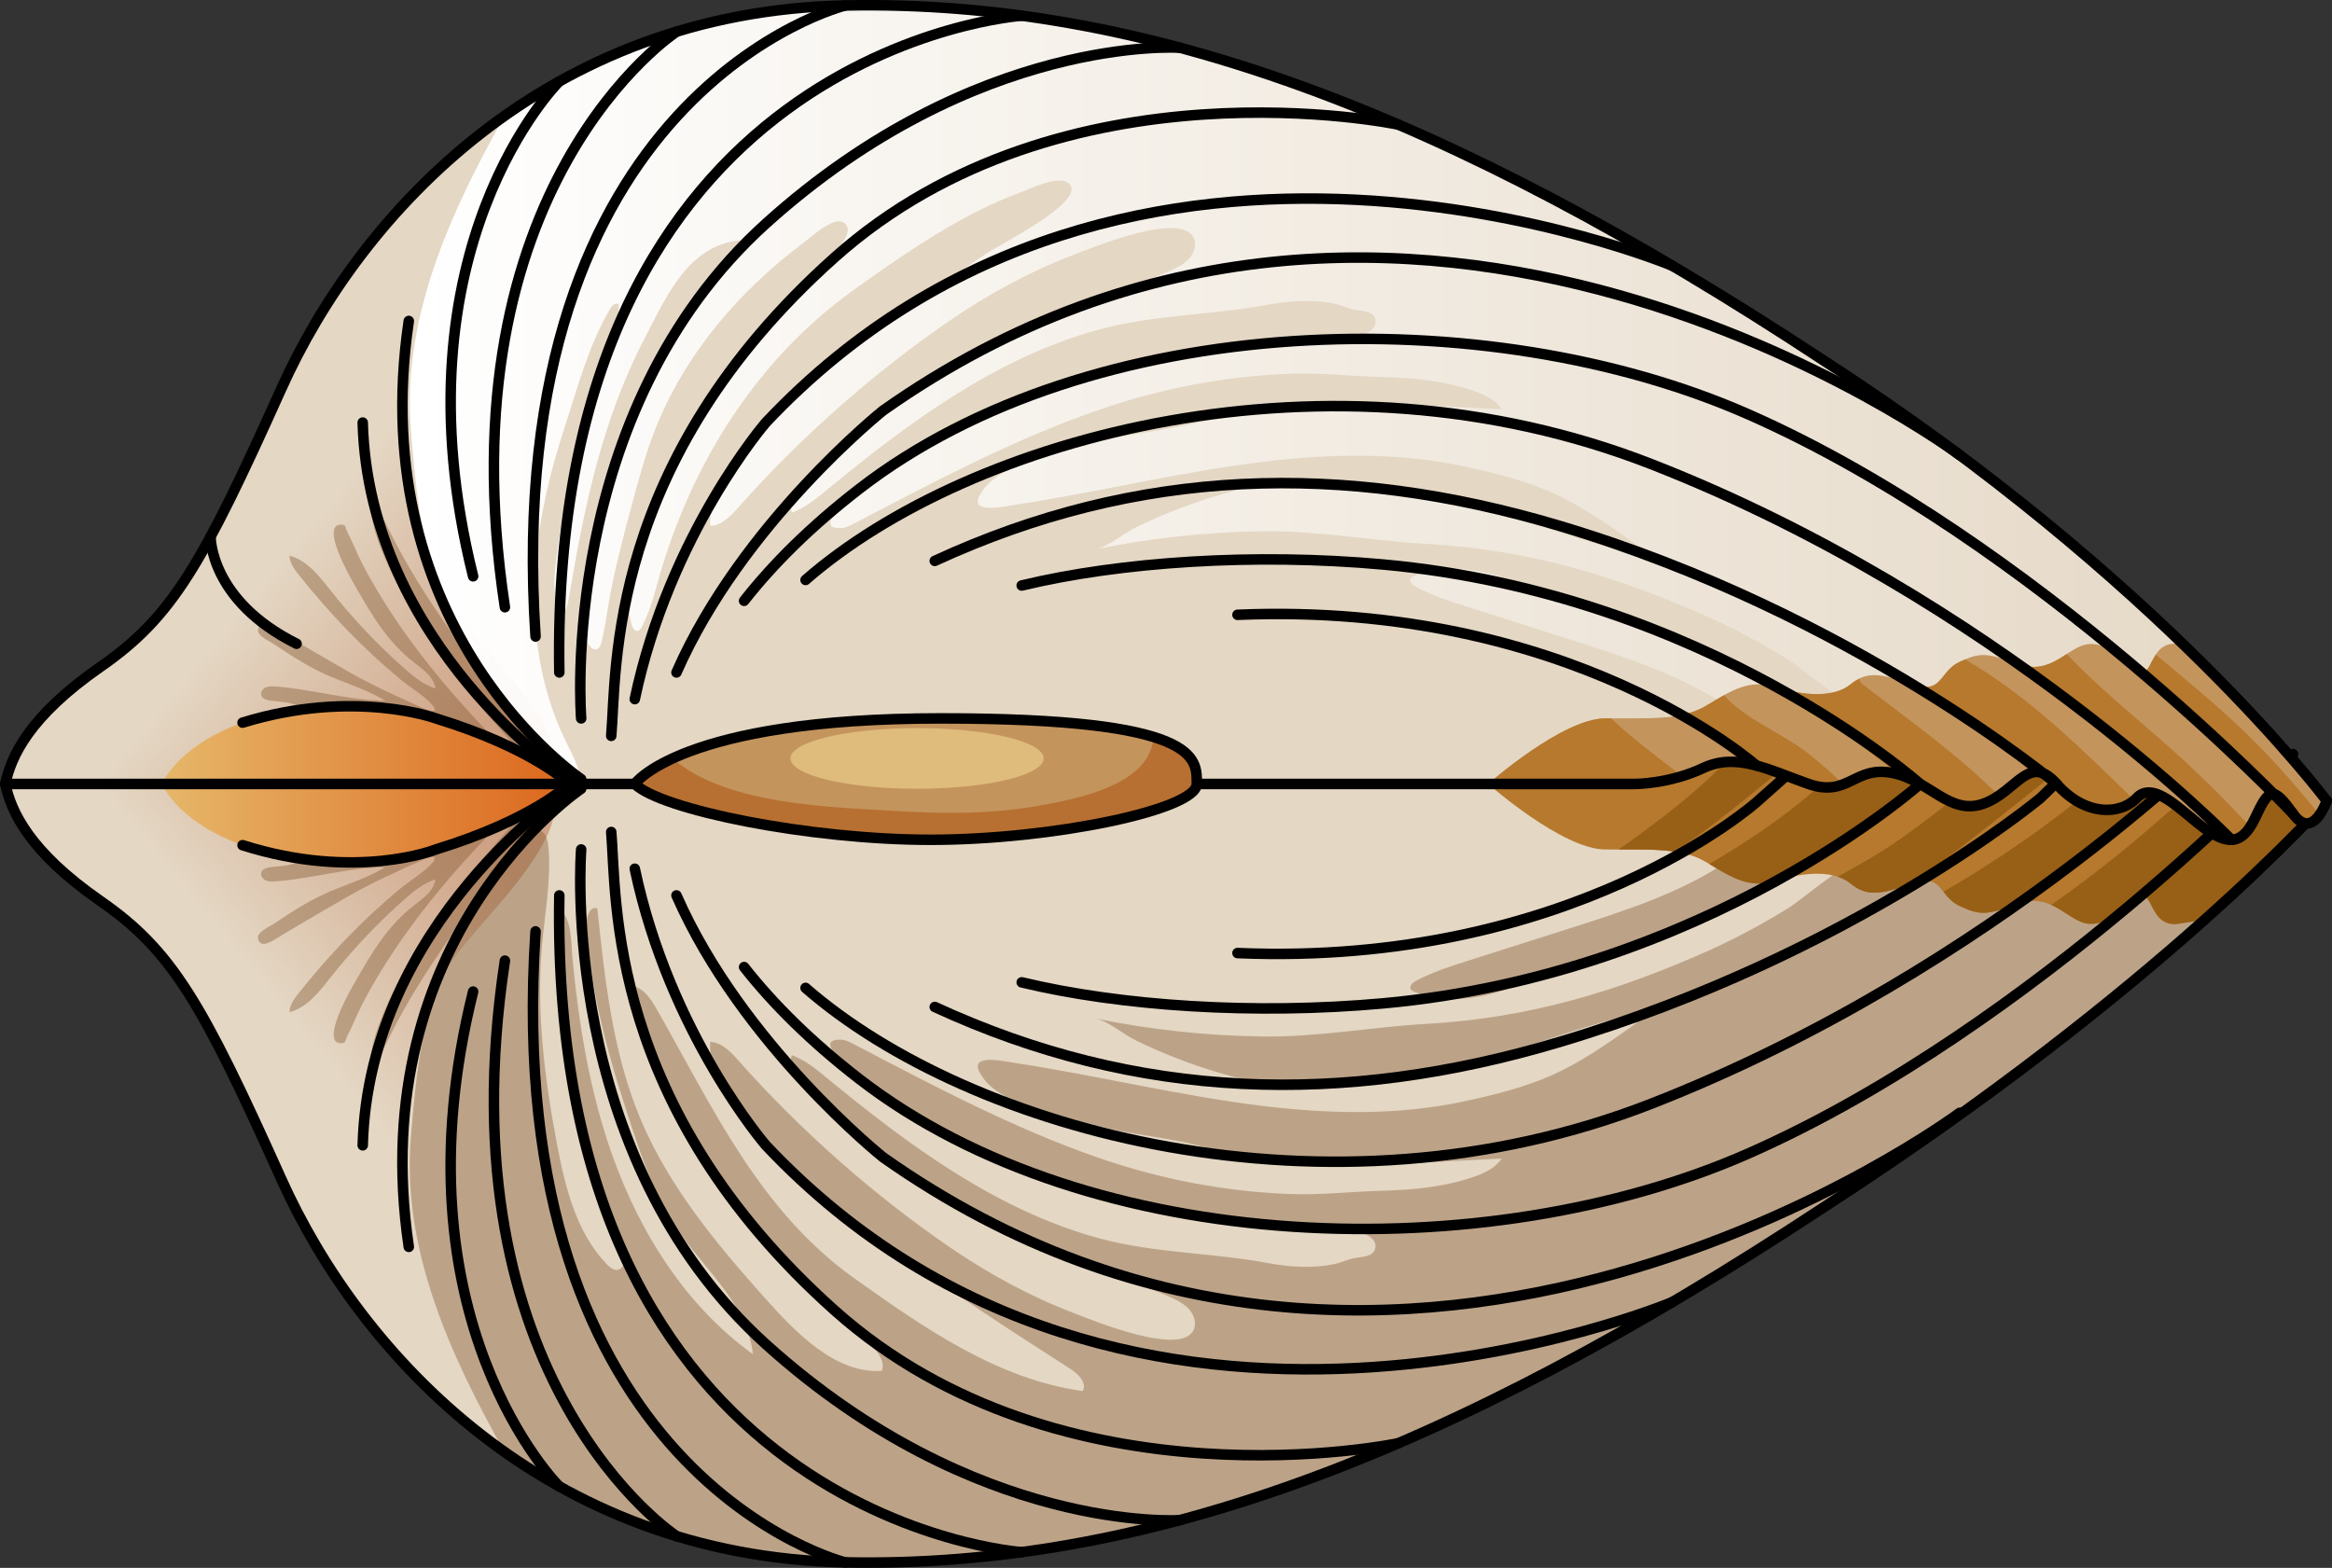
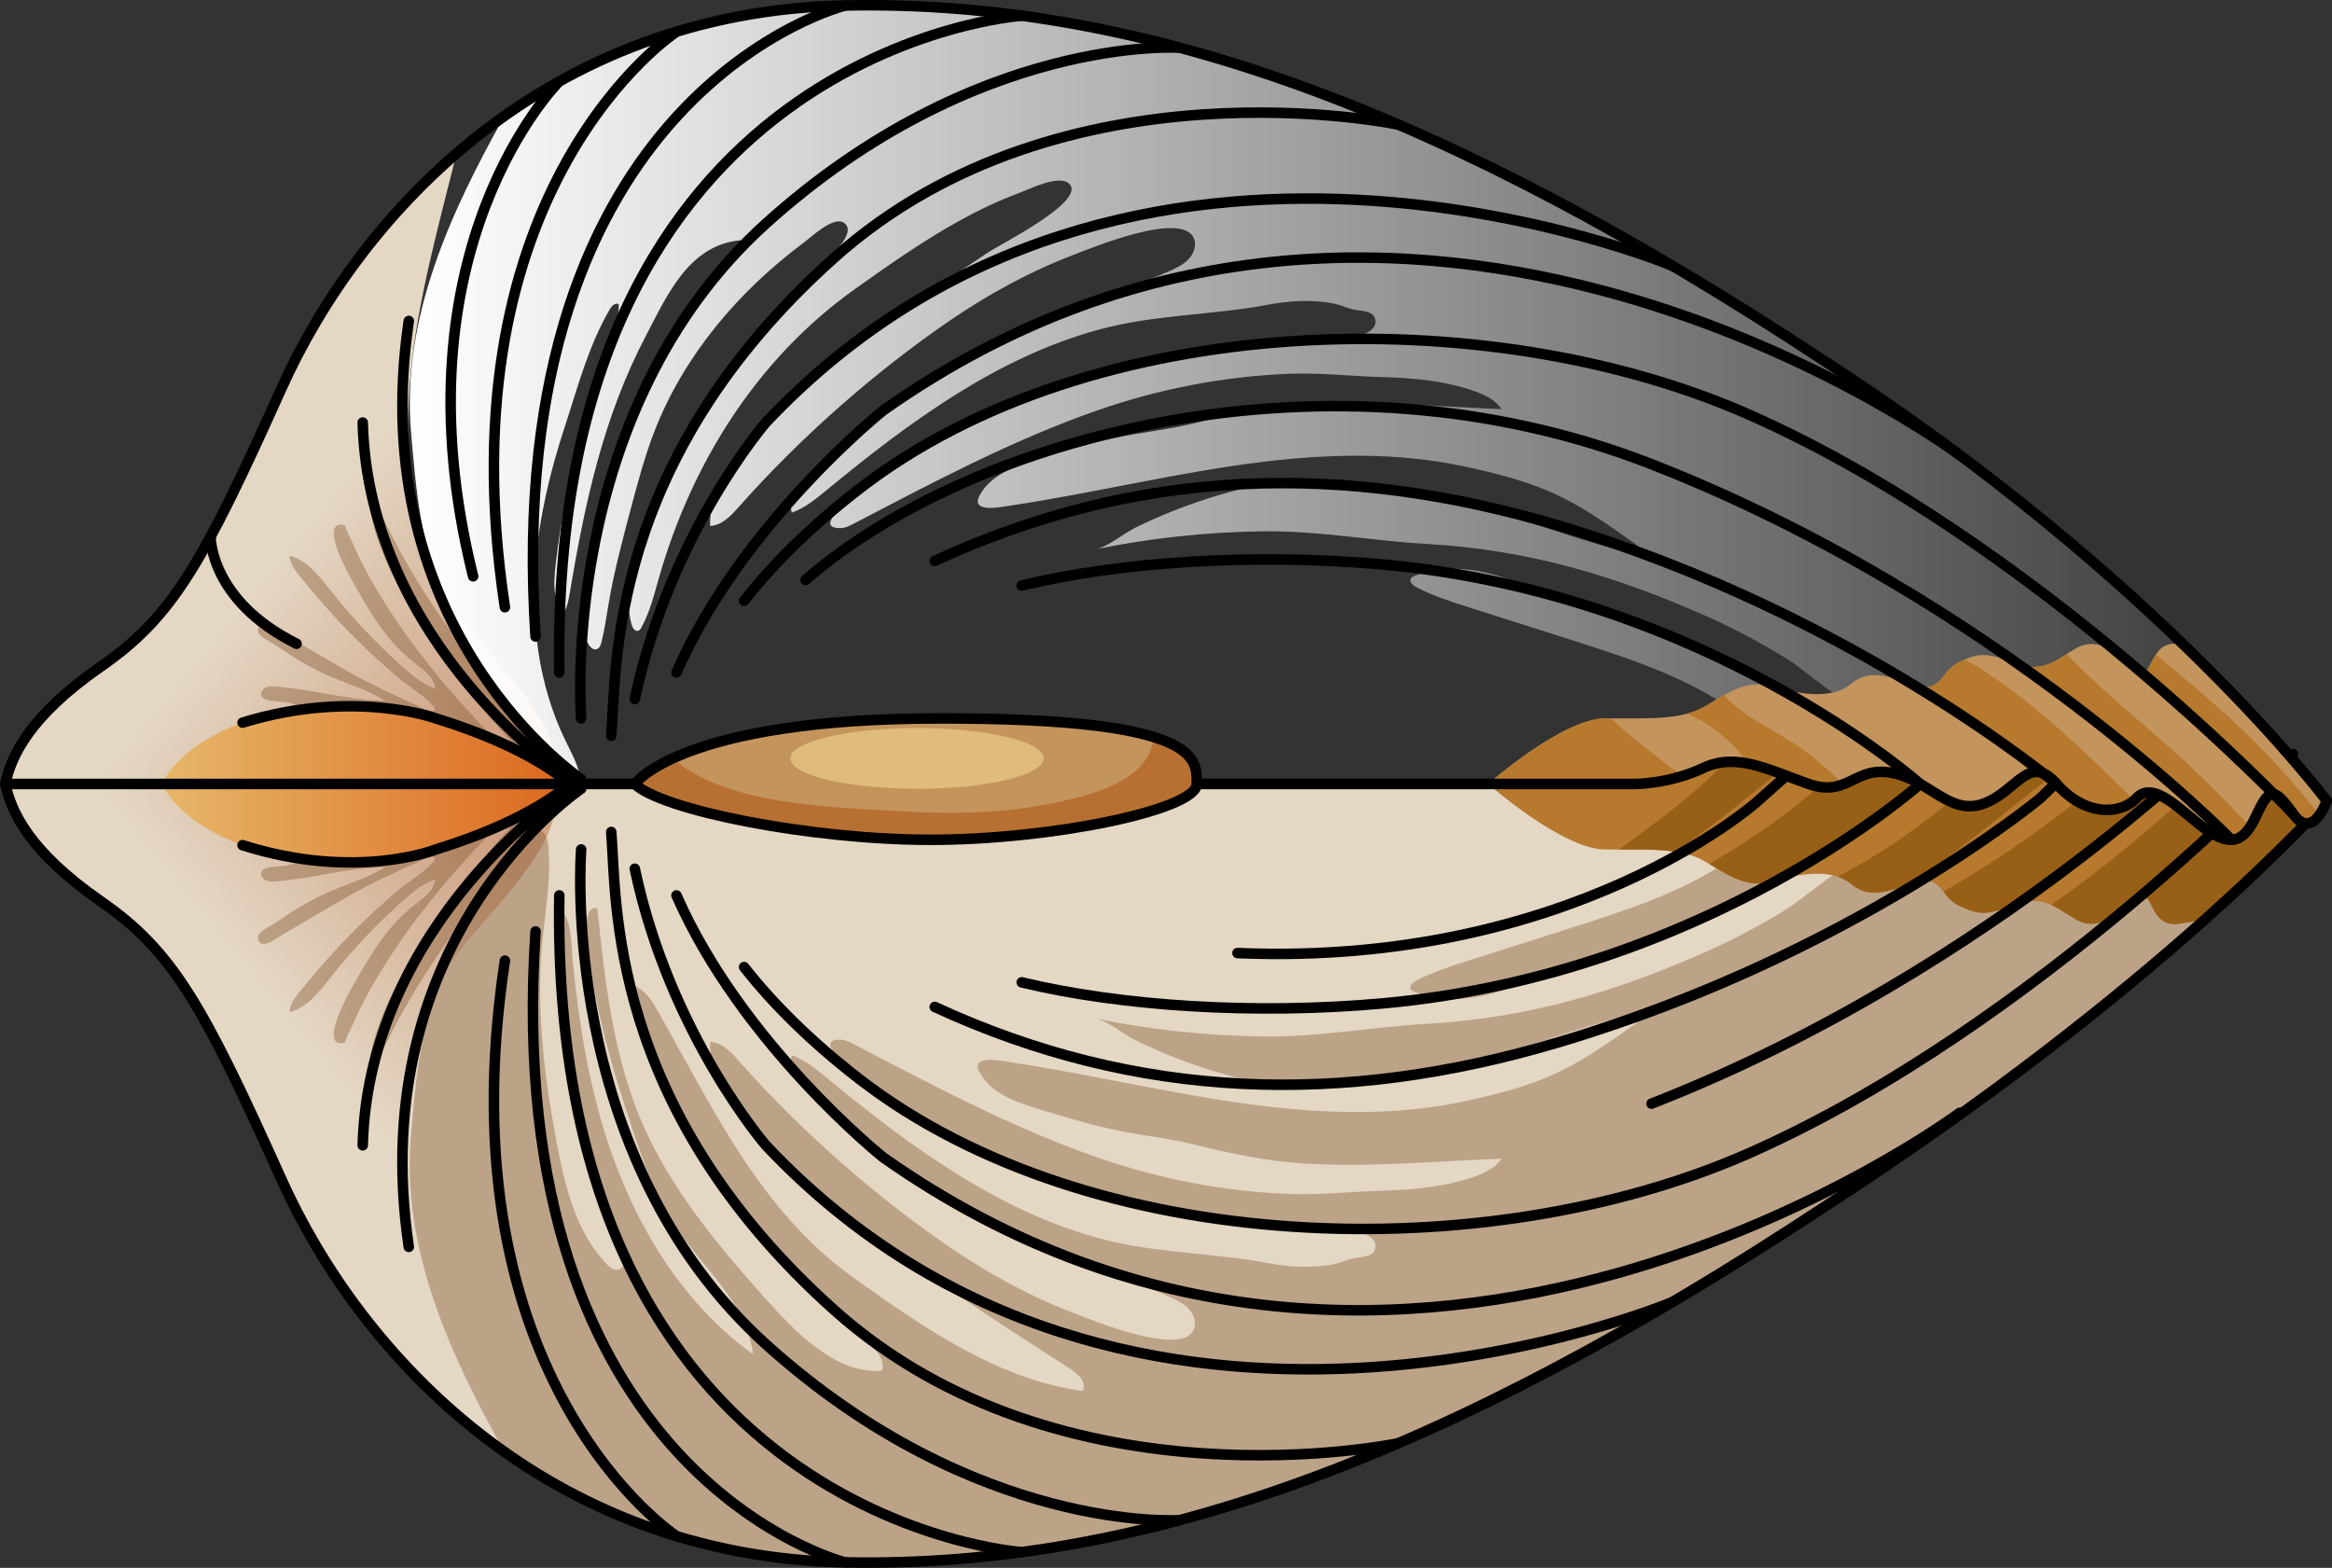
<svg xmlns="http://www.w3.org/2000/svg" version="1.1" id="Layer_1" x="0px" y="0px" width="221.695px" height="149.054px" viewBox="0 0 221.695 149.054" enable-background="new 0 0 221.695 149.054" xml:space="preserve">
  <rect x="0" y="0" width="221.695" height="149.054" fill="#333333" stroke="none" />
  <g>
    <path fill="#E4D7C4" d="M0.5,74.527h154.996c0,0,25.743-7.615,41.088-7.24c15.345,0.375,24.611,8.846,24.611,8.846   s-15.67,17.838-47.764,38.605c-36.059,23.787-64.755,34.36-93.073,33.793c-28.318-0.566-46.065-19.634-53.616-36.436   S16.358,90.385,9.562,85.666S1.066,77.17,0.5,74.527z" />
    <linearGradient id="SVGID_1_" gradientUnits="userSpaceOnUse" x1="29.061" y1="1604.845" x2="48.214" y2="1620.633" gradientTransform="matrix(1 0 0 -1 0 1703.478)">
      <stop offset="0" style="stop-color:#E4D7C4" />
      <stop offset="1" style="stop-color:#CFA285" />
    </linearGradient>
    <path fill="url(#SVGID_1_)" d="M42.499,92.128c-3.493,6.498-4.185,14.191-3.451,21.532c0.706,7.055,2.643,13.916,4.355,20.799   c-7.681-6.624-13.229-14.724-16.661-22.362C19.19,95.294,16.358,90.385,9.562,85.666S1.066,77.17,0.5,74.527h51.77   C55.161,79.621,44.633,88.158,42.499,92.128z" />
    <path opacity="0.4" fill="#80562D" d="M43.751,87.715c1.785-2.527,3.622-5.036,5.773-7.268c0.608-0.631,5.537-4.498,3.83-5.568   c-0.33-0.207-0.738-0.246-1.128-0.239c-2.127,0.039-4.024,1.247-5.913,2.224c-5.351,2.769-11.38,3.887-17.323,4.876   c-0.499,0.083-0.888,0.34-1.373,0.459c-0.603,0.148-1.275,0.157-1.891,0.244c-0.345,0.048-0.752,0.146-0.874,0.473   c-0.114,0.305,0.113,0.652,0.409,0.787c0.296,0.135,0.637,0.114,0.961,0.089c3.544-0.278,6.818-1.305,10.39-1.351   c-1.601,1-3.434,1.548-5.173,2.283c-1.952,0.824-3.676,1.932-5.424,3.112c-0.397,0.268-1.579,0.749-1.486,1.369   c0.147,0.979,1.211,0.348,1.628,0.091c0.797-0.491,1.602-0.967,2.407-1.445c1.554-0.923,3.118-1.828,4.688-2.724   c2.255-1.282,4.639-2.341,7-3.41c1.022-0.463,1.537-0.33,0.578,0.603c-0.821,0.798-1.889,1.426-2.777,2.158   c-3.563,2.939-6.801,6.347-9.648,9.924c-0.428,0.538-0.864,1.135-0.888,1.822c1.681-0.432,2.827-1.933,3.903-3.295   c2.109-2.669,4.454-5.151,7-7.407c0.887-0.786,1.83-1.563,2.96-1.92c-0.109,1.043-1.076,1.744-1.908,2.383   c-2.718,2.09-4.149,4.654-5.818,7.545c-0.351,0.609-3.207,5.597-1.263,5.651c0.559,0.015,0.413-0.293,0.607-0.657   c0.515-0.97,0.905-2.019,1.411-2.999c1.027-1.986,2.191-3.9,3.454-5.745c2.508-3.664,5.401-7.051,8.459-10.264   c0.944-0.992,2.024-2.029,3.387-2.159c-3.825,4.023-7.238,8.436-10.169,13.15c-1.348,2.168-2.6,4.411-3.483,6.807   c-0.61,1.656-1.045,3.426-0.825,5.177c1.062-2.523,2.276-4.982,3.651-7.349C40.373,92.581,42.044,90.133,43.751,87.715z" />
    <path opacity="0.4" fill="#80562D" d="M221.195,76.134c0,0-1.523-1.376-4.315-3.04c-0.019,0.015-0.034,0.029-0.054,0.044   c-1.136,0.898-1.726-0.256-2.189-1.29c-1.302-0.665-2.806-1.328-4.458-1.942c-0.223,0.14-0.451,0.295-0.688,0.467   c-2.077,1.51-4.72,4.531-6.344,2.832c-1.625-1.699-4.983-1.699-7.626,1.314c-2.643,3.014-3.776-0.748-6.985-1.881   c-2.044-0.721-3.731,0.539-5.406,1.537c-2.076,1.238-3.843,1.384-6.196,1.596c-5.191,0.466-8.523,3.341-12.695,6.119   c-4.571,3.043-9.861,4.73-15.05,6.381c-3.186,1.014-6.372,2.028-9.558,3.042c-1.711,0.545-3.432,1.094-5.02,1.933   c-0.31,0.164-0.665,0.493-0.495,0.8c0.072,0.129,0.217,0.197,0.354,0.252c2.085,0.844,4.439,0.824,6.637,0.348   c1.689-0.365,3.281-1.002,4.876-1.651c1.185-0.482,2.386-0.516,3.593-0.965c3.278-1.22,6.556-2.44,9.833-3.661   c3.331-1.24,6.679-2.488,9.753-4.272c2.41-1.399,5.083-3.193,7.743-2.363c-0.817-0.255-5.875,3.974-6.821,4.554   c-2.428,1.49-4.929,2.868-7.531,4.033c-8.889,3.98-17.27,6.469-26.949,7.018c-5.215,0.296-10.274,1.267-15.547,1.198   c-5.334-0.07-10.662-0.635-15.888-1.705c1.187,0.243,2.657,1.511,3.772,2.057c1.286,0.63,2.599,1.205,3.933,1.724   c2.662,1.035,5.407,1.832,8.197,2.436c2.666,0.578,5.914,0.121,8.65-0.055c3.051-0.196,6.1-0.572,9.068-1.321   c4.842-1.222,9.523-3.022,14.335-4.427c1.26-0.368,2.556-0.73,3.864-0.62c-0.046,0.353-0.363,0.6-0.654,0.806   c-2.453,1.738-4.933,3.491-7.682,4.735c-2.655,1.202-5.718,1.957-8.569,2.562c-6.287,1.335-12.803,1.178-19.152,0.397   c-7.952-0.978-15.756-2.917-23.679-4.111c-0.802-0.121-4.08-0.853-3.13,0.923c1.074,2.008,3.469,2.842,5.648,3.505   c2.595,0.789,5.196,1.58,7.857,2.103c2.262,0.444,4.562,0.692,6.803,1.24c3.577,0.874,6.891,1.607,10.594,1.83   c6.207,0.374,12.487-0.213,18.718-0.464c-0.554,0.867-1.547,1.341-2.516,1.687c-2.845,1.014-5.882,1.281-8.882,1.364   c-2.915,0.081-5.744,0.421-8.685,0.313c-6.228-0.229-12.408-1.421-18.293-3.467c-8.071-2.805-15.647-6.842-23.223-10.794   c-0.382-0.199-0.781-0.403-1.212-0.414c-1.999-0.052-0.519,1.492,0.339,2.258c0.171,0.153,0.317,0.274,0.406,0.346   c1.438,1.162,2.871,2.332,4.347,3.446c2.93,2.212,6.068,4.228,9.584,5.369c3.481,1.129,6.962,2.259,10.443,3.388   c2.243,0.728,4.491,1.457,6.802,1.925c2.646,0.536,5.342,0.723,8.023,0.994c2.527,0.256,5.02-0.029,7.545,0.212   c0.91,0.087,3.299,0.446,3.338,1.638c0.035,1.087-1.241,1.052-1.955,1.18c-0.658,0.118-1.237,0.42-1.889,0.564   c-2.019,0.447-4.335,0.302-6.351-0.078c-5.331-1.005-10.764-0.923-16.048-2.354c-9.754-2.642-18.12-8.838-25.921-15.262   c-1.024-0.843-2.071-1.709-3.321-2.153c-0.299,0.965,0.323,1.957,0.957,2.744c2.896,3.594,6.93,6.427,10.738,8.983   c3.349,2.248,6.918,4.168,10.638,5.726c2.427,1.017,4.93,1.704,7.405,2.569c0.889,0.31,1.537,0.912,2.368,1.327   c1.254,0.626,2.613,1.072,3.889,1.659c0.62,0.285,1.249,0.59,1.719,1.084c0.47,0.494,0.755,1.22,0.549,1.87   c-0.918,2.892-9.769-0.798-11.52-1.469c-4.15-1.589-8.078-3.738-11.742-6.247c-7.17-4.91-14.224-11.136-19.989-17.643   c-0.761-0.859-1.63-1.813-2.776-1.87c-0.125,2.554,1.37,4.884,2.92,6.917c3.874,5.081,9.017,8.712,14.137,12.532   c5.555,4.145,11.377,7.915,17.209,11.655c0.745,0.478,1.595,1.33,1.15,2.095c-8.061-1.113-15.037-5.972-21.668-10.688   c-9.045-6.435-13.46-16.201-18.79-25.554c-0.554-0.972-1.231-2.039-2.325-2.275c-0.223,2.095,0.729,4.117,1.656,6.009   c2.824,5.763,5.679,11.574,9.647,16.618c1.326,1.685,2.769,3.275,4.247,4.828c1.506,1.582,3.051,3.128,4.632,4.635   c1.064,1.014,4.143,2.784,3.51,4.507c-4.471,0.318-8.345-3.83-11.052-6.852c-4.655-5.198-9.198-10.667-11.897-17.102   c-2.641-6.298-3.383-13.203-4.096-19.995c-0.664-0.29-1.067,0.753-1.029,1.477c0.355,6.734,2.287,13.279,4.425,19.674   c1.049,3.138,2.169,6.296,4,9.052c2.662,4.007,6.895,7.381,7.393,12.166c-6.831-4.928-11.363-12.547-13.926-20.57   c-1.165-3.646-1.958-7.401-2.52-11.184c-0.289-1.946-0.516-3.9-0.705-5.858c-0.15-1.555-0.022-3.652-1.24-4.811   c-0.291,11.031,1.74,22.118,5.924,32.33c0.156,0.382,0.319,0.78,0.291,1.192c-0.028,0.412-0.312,0.838-0.723,0.88   c-0.373,0.038-0.699-0.237-0.96-0.505c-2.919-2.998-3.979-7.302-4.759-11.413c-1.187-6.259-1.994-12.652-1.426-18.997   c0.276-3.088,0.877-6.177,0.602-9.265c-0.046-0.51-0.135-1.06-0.503-1.415c-1.268-1.223-3.584,3.011-4.185,3.834   c-2.033,2.784-3.698,5.822-5.094,8.97c-2.39,5.388-2.79,10.281-3.286,16.086c-0.917,10.731,3.761,20.869,8.883,29.996   c0.002,0.002,0.005,0.003,0.007,0.005c3.13,2.211,6.554,4.167,10.269,5.779c0.13,0.056,0.257,0.115,0.388,0.171   c0.461,0.196,0.931,0.382,1.401,0.567c0.217,0.085,0.432,0.173,0.651,0.256c0.428,0.162,0.863,0.316,1.298,0.469   c0.272,0.095,0.542,0.191,0.817,0.283c0.408,0.136,0.821,0.266,1.236,0.394c0.312,0.096,0.625,0.191,0.94,0.283   c0.395,0.115,0.793,0.224,1.194,0.331c0.346,0.092,0.695,0.181,1.045,0.267c0.385,0.095,0.771,0.187,1.161,0.274   c0.379,0.085,0.761,0.164,1.145,0.242c0.375,0.076,0.75,0.152,1.129,0.221c0.412,0.075,0.83,0.143,1.248,0.209   c0.362,0.058,0.724,0.118,1.09,0.17c0.456,0.064,0.917,0.118,1.379,0.172c0.34,0.04,0.677,0.084,1.021,0.119   c0.53,0.053,1.068,0.093,1.605,0.132c0.286,0.021,0.568,0.049,0.857,0.066c0.819,0.049,1.647,0.084,2.485,0.101   c0.012,0,0.024,0.001,0.037,0.001c23.515,0.47,47.295-6.749,75.331-22.829c1.922-1.102,3.865-2.246,5.828-3.433   c1.323-0.799,2.656-1.618,3.999-2.456c2.601-1.623,5.236-3.309,7.916-5.076c0,0,0.001-0.001,0.001-0.001   c3.486-2.256,6.622-4.818,10.2-6.875C208.843,90.187,221.195,76.134,221.195,76.134z" />
    <linearGradient id="SVGID_2_" gradientUnits="userSpaceOnUse" x1="15.359" y1="78.247" x2="54.109" y2="78.247">
      <stop offset="0" style="stop-color:#E6B76A" />
      <stop offset="1" style="stop-color:#DC671D" />
    </linearGradient>
    <path fill="url(#SVGID_2_)" d="M15.359,74.527h38.75c-0.077,0.077-3.458,3.395-12.672,6.23   C32.117,83.624,19.031,81.338,15.359,74.527z" />
    <path fill="none" stroke="#000000" stroke-linecap="round" stroke-linejoin="round" stroke-miterlimit="10" d="M54.109,74.527   c-0.077,0.077-3.458,3.395-12.672,6.23c0,0-7.556,3.026-18.38-0.406" />
    <path fill="#B6792D" d="M221.195,76.134c0,0-9.266-8.471-24.611-8.846s-41.088,7.24-41.088,7.24l0,0v0c-0.023,0-14.017,0-14.017,0   c0.089,0.078,7.036,6.19,11.095,6.23c4.085,0.04,7.228-0.238,9.637,1.21s4.076,2.584,6.699,1.754s5.452-1.018,7.023,0.281   c1.571,1.299,2.934,1.005,5.867,0c2.932-1.006,2.473,1.182,4.506,2.137s2.66,0.812,5.571-0.223s4.405,1.23,6.159,1.798   c1.754,0.567,3.704-1.014,5.188-2.282c1.483-1.267,0.993,2.733,3.821,2.401c0.175-0.02,2.371-0.39,2.559-0.412   c0.012-0.011,0.024-0.022,0.037-0.033c1.258-1.215,2.501-2.34,3.715-3.392C218.598,79.091,221.195,76.134,221.195,76.134z" />
    <path fill="#986016" d="M164.273,72.183c-1.93,2.076-4.156,3.927-6.355,5.612c-1.303,0.998-2.648,2.019-4.045,2.965   c2.031-0.002,3.824-0.026,5.382,0.214c4.885-3.316,9.226-7.222,13.882-10.82C169.909,70.827,166.885,71.536,164.273,72.183z" />
    <path fill="#986016" d="M202.416,67.844c-1.833-0.302-3.772-0.506-5.832-0.557c-5.504-0.135-12.343,0.76-18.854,1.961   c0,0.297-0.086,0.596-0.287,0.844c-3.919,4.843-9.388,8.802-14.945,12.047c2.254,1.361,3.897,2.377,6.412,1.581   c0.236-0.075,0.474-0.137,0.713-0.201c2.822-2.294,6.098-4.106,8.943-6.355c3.666-2.897,7.07-6.113,10.901-8.795   c1.473-1.031,2.924,1.169,1.829,2.37c-3.146,3.451-6.892,6.363-10.697,9.06c-1.882,1.334-3.895,2.442-5.902,3.554   c0.461,0.151,0.884,0.357,1.235,0.648c1.569,1.297,2.931,1.006,5.855,0.004C188.882,78.861,195.54,73.274,202.416,67.844z" />
    <path fill="#986016" d="M205.756,68.543c-0.056,0.087-0.123,0.174-0.205,0.259c-5.941,6.178-13.233,11.609-20.796,15.97   c0.373,0.473,0.785,1.008,1.551,1.367c2.032,0.955,2.66,0.812,5.571-0.223c0.172-0.061,0.337-0.109,0.5-0.148   c6.401-4.404,11.863-10.202,18.165-14.778c0.764-0.555,1.652,0.662,0.991,1.285c-5.055,4.761-10.716,9.735-16.536,13.748   c1.133,0.502,2.045,1.369,3.039,1.691c1.754,0.567,3.704-1.014,5.188-2.282c1.483-1.267,0.993,2.733,3.821,2.401   c0.175-0.02,2.371-0.39,2.559-0.412c0.012-0.011,0.024-0.022,0.037-0.033c1.258-1.215,2.501-2.34,3.715-3.392   c5.244-4.906,7.841-7.862,7.841-7.862S215.531,70.986,205.756,68.543z" />
    <path fill="none" stroke="#000000" stroke-linecap="round" stroke-linejoin="round" stroke-miterlimit="10" d="M0.5,74.527h154.996   c0,0,25.743-7.615,41.088-7.24c15.345,0.375,24.611,8.846,24.611,8.846s-15.67,17.838-47.764,38.605   c-36.059,23.787-64.755,34.36-93.073,33.793c-28.318-0.566-46.065-19.634-53.616-36.436S16.358,90.385,9.562,85.666   S1.066,77.17,0.5,74.527z" />
-     <path fill="none" stroke="#000000" stroke-linecap="round" stroke-linejoin="round" stroke-miterlimit="10" d="M212.133,69.217   c0,0-22.277,22.868-55.127,35.705c-30.738,12.013-64.789,2.636-80.424-11.003" />
+     <path fill="none" stroke="#000000" stroke-linecap="round" stroke-linejoin="round" stroke-miterlimit="10" d="M212.133,69.217   c0,0-22.277,22.868-55.127,35.705" />
    <path fill="none" stroke="#000000" stroke-linecap="round" stroke-linejoin="round" stroke-miterlimit="10" d="M217.986,71.695   c0,0-24.354,25.864-51.728,37.947c-24.936,11.006-62.589,9.942-84.578-7.072c-4.556-3.526-8.162-7.095-10.941-10.633" />
    <path fill="none" stroke="#000000" stroke-linecap="round" stroke-linejoin="round" stroke-miterlimit="10" d="M186.306,105.791   c0,0-52.709,39.266-102.361,4.229c0,0-13.404-10.71-19.634-24.895" />
    <path fill="none" stroke="#000000" stroke-linecap="round" stroke-linejoin="round" stroke-miterlimit="10" d="M88.865,95.73   c19.259,8.891,38.826,9.464,59.363,3.34c27.914-8.324,45.763-23.209,45.763-23.209l7.781-7.564" />
    <path fill="none" stroke="#000000" stroke-linecap="round" stroke-linejoin="round" stroke-miterlimit="10" d="M97.131,93.39   c9.356,2.255,22.108,3.108,34.363,1.997c30.82-2.793,51.05-20.867,51.05-20.867l6.667-6.925" />
    <path fill="none" stroke="#000000" stroke-linecap="round" stroke-linejoin="round" stroke-miterlimit="10" d="M54.116,74.987   c0,0-19.068,12.746-19.634,33.895" />
    <path fill="none" stroke="#000000" stroke-linecap="round" stroke-linejoin="round" stroke-miterlimit="10" d="M55.249,74.987   c0,0-20.767,13.918-16.387,43.552" />
    <path fill="none" stroke="#000000" stroke-linecap="round" stroke-linejoin="round" stroke-miterlimit="10" d="M158.995,123.783   c0,0-51.64,21.72-86.189-14.901c0,0-9.143-10.57-12.46-26.294" />
    <path fill="none" stroke="#000000" stroke-linecap="round" stroke-linejoin="round" stroke-miterlimit="10" d="M97.131,147.56   c0,0-44.958-3.02-43.959-62.435" />
    <path fill="none" stroke="#000000" stroke-linecap="round" stroke-linejoin="round" stroke-miterlimit="10" d="M117.644,90.607   c31.709,1.328,49.33-14.335,49.33-14.335l7.098-6.313" />
    <path fill="none" stroke="#000000" stroke-linecap="round" stroke-linejoin="round" stroke-miterlimit="10" d="M132.938,137.206   c0,0-31.888,6.767-53.606-12.639S58.648,85.325,58.108,79.095" />
    <path fill="none" stroke="#000000" stroke-linecap="round" stroke-linejoin="round" stroke-miterlimit="10" d="M112.151,144.52   c0,0-19.329,1.306-39.294-16.681S55.249,80.757,55.249,80.757" />
    <path fill="none" stroke="#000000" stroke-linecap="round" stroke-linejoin="round" stroke-miterlimit="10" d="M80.358,148.533   c0,0-32.862-8.103-29.445-59.988" />
    <path fill="none" stroke="#000000" stroke-linecap="round" stroke-linejoin="round" stroke-miterlimit="10" d="M64.311,146.038   c0,0-22.391-14.602-16.312-54.712" />
-     <path fill="none" stroke="#000000" stroke-linecap="round" stroke-linejoin="round" stroke-miterlimit="10" d="M53.156,141.306   c0,0-15.953-15.812-8.178-47.04" />
-     <path fill="#E4D7C4" d="M0.5,74.527h154.996c0,0,3.209,0,6.419-1.51c3.209-1.51,6.23,0.189,10.006,1.51s4.342-1.725,7.929-1.051   c3.587,0.674,5.475,4.072,8.684,2.939c3.209-1.133,4.342-4.894,6.985-1.881s6.002,3.014,7.626,1.314   c1.625-1.699,4.268,1.322,6.344,2.832c2.077,1.51,3.587,1.888,4.909-0.944c1.322-2.832,1.699-3.021,3.587-0.378   c1.888,2.643,3.209-1.225,3.209-1.225s-15.67-21.052-47.764-41.819c-36.059-23.787-64.755-34.36-93.073-33.793   S34.293,20.156,26.742,36.958S16.358,58.669,9.562,63.389S1.066,71.884,0.5,74.527z" />
    <linearGradient id="SVGID_3_" gradientUnits="userSpaceOnUse" x1="29.061" y1="50.422" x2="48.214" y2="66.21">
      <stop offset="0" style="stop-color:#E4D7C4" />
      <stop offset="1" style="stop-color:#CFA285" />
    </linearGradient>
    <path fill="url(#SVGID_3_)" d="M42.499,56.926c-3.493-6.498-4.185-14.191-3.451-21.532c0.706-7.055,2.643-13.916,4.355-20.799   c-7.681,6.624-13.229,14.724-16.661,22.362C19.19,53.76,16.358,58.669,9.562,63.389S1.066,71.884,0.5,74.527h51.77   C55.161,69.433,44.633,60.896,42.499,56.926z" />
    <path opacity="0.4" fill="#80562D" d="M43.751,61.339c1.785,2.527,3.622,5.036,5.773,7.268c0.608,0.631,5.537,4.498,3.83,5.568   c-0.33,0.207-0.738,0.246-1.128,0.239c-2.127-0.039-4.024-1.247-5.913-2.224c-5.351-2.769-11.38-3.887-17.323-4.876   c-0.499-0.083-0.888-0.34-1.373-0.459c-0.603-0.148-1.275-0.157-1.891-0.244c-0.345-0.048-0.752-0.146-0.874-0.473   c-0.114-0.305,0.113-0.652,0.409-0.787c0.296-0.135,0.637-0.114,0.961-0.089c3.544,0.278,6.818,1.305,10.39,1.351   c-1.601-1-3.434-1.548-5.173-2.283c-1.952-0.824-3.676-1.932-5.424-3.112c-0.397-0.268-1.579-0.749-1.486-1.369   c0.147-0.979,1.211-0.348,1.628-0.091c0.797,0.491,1.602,0.967,2.407,1.445c1.554,0.923,3.118,1.828,4.688,2.724   c2.255,1.282,4.639,2.341,7,3.41c1.022,0.463,1.537,0.33,0.578-0.603c-0.821-0.798-1.889-1.426-2.777-2.158   c-3.563-2.939-6.801-6.347-9.648-9.924c-0.428-0.538-0.864-1.135-0.888-1.822c1.681,0.432,2.827,1.933,3.903,3.295   c2.109,2.669,4.454,5.151,7,7.407c0.887,0.786,1.83,1.563,2.96,1.92c-0.109-1.043-1.076-1.744-1.908-2.383   c-2.718-2.09-4.149-4.654-5.818-7.545c-0.351-0.609-3.207-5.597-1.263-5.651c0.559-0.015,0.413,0.293,0.607,0.657   c0.515,0.97,0.905,2.019,1.411,2.999c1.027,1.986,2.191,3.9,3.454,5.745c2.508,3.664,5.401,7.051,8.459,10.264   c0.944,0.992,2.024,2.029,3.387,2.159c-3.825-4.022-7.238-8.436-10.169-13.15c-1.348-2.168-2.6-4.411-3.483-6.807   c-0.61-1.656-1.045-3.426-0.825-5.177c1.062,2.523,2.276,4.982,3.651,7.349C40.373,56.473,42.044,58.921,43.751,61.339z" />
    <linearGradient id="SVGID_4_" gradientUnits="userSpaceOnUse" x1="15.359" y1="70.807" x2="54.109" y2="70.807">
      <stop offset="0" style="stop-color:#E6B76A" />
      <stop offset="1" style="stop-color:#DC671D" />
    </linearGradient>
    <path fill="url(#SVGID_4_)" d="M15.359,74.527h38.75c-0.077-0.077-3.458-3.395-12.672-6.23   C32.117,65.43,19.031,67.716,15.359,74.527z" />
    <path fill="none" stroke="#000000" stroke-linecap="round" stroke-linejoin="round" stroke-miterlimit="10" d="M54.109,74.527   c-0.077-0.077-3.458-3.395-12.672-6.23c0,0-7.788-2.852-18.38,0.405" />
    <linearGradient id="SVGID_5_" gradientUnits="userSpaceOnUse" x1="38.956" y1="40.172" x2="221.195" y2="40.172">
      <stop offset="0" style="stop-color:#FFFFFF" />
      <stop offset="1" style="stop-color:#FFFFFF;stop-opacity:0" />
    </linearGradient>
    <path fill="url(#SVGID_5_)" d="M42.358,57.117c2.31,5.208,5.378,9.91,9.411,13.944c0.874,0.874,1.801,2.816,3.3,2.405   c-0.291-1.109-0.861-2.12-1.36-3.153c-2.49-5.156-3.242-11.038-2.795-16.747c0.345-4.414,1.383-8.744,2.761-12.942   c1.273-3.876,2.243-7.714,4.334-11.286c0.179-0.305,0.585-0.64,0.823-0.378c-0.013,1.536-0.513,3.021-1,4.478   c-2.152,6.434-4.176,12.963-4.943,19.704c-0.17,1.497-0.56,4.012,0.761,5.028c0.327-0.593,0.427-1.279,0.539-1.945   c1.429-8.489,3.187-16.632,7.211-24.295c1.985-3.78,4.054-8.625,8.977-9.091c0.315-0.03-1.142,2.443-1.341,2.63   c-0.749,0.705-1.418,1.218-2.057,2.109c-1.4,1.95-2.647,4.007-3.772,6.127c-2.307,4.352-4.092,8.961-5.667,13.621   c-1.453,4.301-2.752,8.881-1.836,13.328c0.121,0.588,0.638,1.328,1.142,1.002c0.195-0.126,0.271-0.369,0.329-0.594   c0.307-1.198,0.471-2.426,0.678-3.645c0.526-3.09,1.334-6.124,2.141-9.153c0.656-2.463,1.314-4.933,2.24-7.308   c2.801-7.188,8.001-13.293,14.189-17.899c0.699-0.52,2.851-2.579,3.824-1.862c1.264,0.932-1.295,3.119-1.799,3.657   c-3.536,3.771-6.689,7.878-9.837,11.979c-0.721,0.94-1.443,1.88-2.104,2.863c-2.415,3.59-3.975,7.676-5.417,11.755   c-0.904,2.558-1.778,5.325-1.043,7.937c0.085,0.303,0.308,0.667,0.612,0.584c0.158-0.044,0.255-0.198,0.333-0.342   c0.769-1.419,1.171-3.001,1.61-4.554c3.088-10.913,9.305-20.929,18.658-27.582c3.271-2.327,6.564-4.65,10.089-6.582   c1.781-0.976,3.618-1.853,5.524-2.557c0.987-0.364,3.798-1.799,4.764-0.89c1.719,1.619-6.505,5.738-7.711,6.539   c-3.171,2.109-6.305,4.274-9.358,6.552c-5.12,3.82-10.263,7.451-14.137,12.532c-1.55,2.034-3.045,4.363-2.92,6.917   c1.147-0.057,2.015-1.011,2.777-1.87c5.765-6.507,12.819-12.733,19.989-17.643c3.664-2.509,7.591-4.658,11.742-6.247   c1.752-0.671,10.602-4.36,11.52-1.469c0.206,0.65-0.078,1.376-0.549,1.87s-1.1,0.799-1.719,1.084   c-1.276,0.587-2.635,1.033-3.889,1.659c-0.831,0.415-1.479,1.017-2.368,1.327c-2.476,0.864-4.978,1.552-7.405,2.569   c-3.72,1.558-7.289,3.478-10.638,5.726c-3.808,2.556-7.842,5.389-10.738,8.983c-0.634,0.787-1.256,1.779-0.957,2.744   c1.25-0.444,2.297-1.31,3.321-2.153c7.801-6.424,16.167-12.62,25.921-15.262c5.284-1.431,10.717-1.349,16.048-2.354   c2.016-0.38,4.331-0.525,6.35-0.079c0.652,0.144,1.231,0.446,1.889,0.564c0.714,0.128,1.99,0.093,1.955,1.18   c-0.039,1.192-2.428,1.551-3.338,1.638c-2.525,0.241-5.018-0.043-7.545,0.212c-2.681,0.271-5.378,0.458-8.024,0.994   c-2.311,0.468-4.559,1.198-6.802,1.925c-3.481,1.129-6.962,2.259-10.443,3.388c-3.515,1.141-6.654,3.156-9.584,5.369   c-1.476,1.114-2.909,2.284-4.347,3.446c-0.089,0.072-0.235,0.194-0.406,0.346c-0.858,0.766-2.338,2.31-0.339,2.258   c0.431-0.011,0.83-0.215,1.212-0.414c7.576-3.952,15.152-7.988,23.223-10.794c5.885-2.045,12.065-3.238,18.293-3.467   c2.941-0.108,5.77,0.232,8.685,0.313c2.999,0.083,6.037,0.349,8.882,1.364c0.969,0.346,1.962,0.82,2.516,1.686   c-6.231-0.25-12.511-0.838-18.718-0.464c-3.703,0.223-7.017,0.956-10.594,1.83c-2.241,0.547-4.541,0.796-6.803,1.24   c-2.662,0.523-5.262,1.314-7.857,2.103c-2.179,0.663-4.575,1.497-5.648,3.505c-0.949,1.776,2.328,1.044,3.13,0.923   c7.923-1.194,15.727-3.132,23.679-4.111c6.349-0.781,12.865-0.938,19.152,0.397c2.851,0.605,5.913,1.36,8.569,2.562   c2.749,1.245,5.229,2.998,7.682,4.735c0.291,0.206,0.607,0.452,0.653,0.806c-1.308,0.109-2.604-0.253-3.864-0.62   c-4.813-1.405-9.494-3.205-14.335-4.427c-2.969-0.749-6.017-1.125-9.069-1.321c-2.736-0.176-5.983-0.632-8.65-0.055   c-2.79,0.604-5.535,1.402-8.196,2.436c-1.335,0.519-2.647,1.094-3.933,1.724c-1.115,0.547-2.585,1.814-3.772,2.057   c5.226-1.07,10.554-1.635,15.888-1.705c5.272-0.069,10.331,0.902,15.547,1.198c9.679,0.549,18.059,3.039,26.949,7.018   c2.601,1.165,5.103,2.543,7.531,4.033c0.946,0.581,6.004,4.809,6.821,4.554c-2.66,0.83-5.333-0.964-7.743-2.363   c-3.074-1.784-6.423-3.032-9.753-4.272c-3.278-1.22-6.556-2.44-9.834-3.66c-1.207-0.449-2.408-0.483-3.593-0.965   c-1.595-0.649-3.187-1.286-4.876-1.651c-2.198-0.475-4.553-0.496-6.638,0.348c-0.137,0.055-0.282,0.123-0.353,0.252   c-0.17,0.307,0.184,0.636,0.495,0.8c1.587,0.84,3.309,1.389,5.02,1.933c3.186,1.014,6.372,2.028,9.558,3.042   c5.189,1.652,10.479,3.338,15.05,6.381c4.172,2.778,7.504,5.652,12.695,6.119c2.353,0.211,4.12,0.358,6.196,1.596   c1.675,0.998,3.362,2.258,5.406,1.537c3.209-1.133,4.342-4.894,6.985-1.881c2.643,3.013,6.001,3.013,7.626,1.314   c1.625-1.699,4.268,1.322,6.344,2.832c2.077,1.51,3.587,1.888,4.908-0.944c1.322-2.832,1.699-3.021,3.587-0.377   s3.209-1.225,3.209-1.225s-15.67-21.052-47.764-41.819c-36.059-23.787-64.755-34.36-93.073-33.793   c-13.029,0.26-23.813,4.443-32.403,10.513c-5.122,9.127-9.8,19.265-8.883,29.996C39.568,46.836,39.968,51.728,42.358,57.117z" />
    <path fill="#C4945D" d="M207.58,61.283c-0.182-0.021-0.361-0.042-0.536-0.063c-2.828-0.333-2.337,3.668-3.821,2.401   c-1.484-1.268-3.433-2.849-5.188-2.282s-3.247,2.832-6.159,1.798c-2.911-1.034-3.539-1.178-5.571-0.223   c-2.032,0.955-1.573,3.143-4.506,2.137c-2.932-1.005-4.295-1.299-5.867,0c-1.571,1.299-4.399,1.11-7.023,0.281   c-2.623-0.829-4.29,0.306-6.699,1.754c-2.409,1.448-5.552,1.17-9.637,1.21c-4.059,0.04-11.006,6.152-11.095,6.23h14.017   c0,0,3.209,0,6.419-1.51c3.209-1.51,6.23,0.189,10.006,1.51s4.342-1.725,7.929-1.051c3.587,0.674,5.475,4.072,8.684,2.939   c3.209-1.133,4.342-4.894,6.985-1.881c2.643,3.013,6.001,3.013,7.626,1.314c1.625-1.699,4.268,1.322,6.344,2.832   c2.077,1.51,3.587,1.888,4.908-0.944c1.322-2.832,1.699-3.021,3.587-0.377s3.209-1.225,3.209-1.225S216.692,70.088,207.58,61.283z" />
    <path fill="#B6792D" d="M153.161,68.295c-0.197,0.001-0.385,0-0.586,0.002c-4.059,0.04-11.006,6.152-11.095,6.23h14.017   c0,0,1.994-0.003,4.409-0.742C157.62,71.999,155.27,70.298,153.161,68.295z" />
-     <path fill="#B6792D" d="M187.872,73.603c-3.422-3.074-7.153-5.717-10.778-8.535c-0.213-0.166-0.307-0.353-0.343-0.541   c-0.272,0.135-0.542,0.297-0.817,0.525c-1.571,1.299-4.399,1.11-7.023,0.281c-0.479-0.151-0.917-0.216-1.342-0.245   c4.438,2.139,8.835,5.125,12.755,8.502c3.283,0.865,5.147,3.907,8.211,2.826c0.556-0.196,1.046-0.474,1.496-0.779   C189.321,74.949,188.608,74.265,187.872,73.603z" />
    <path fill="#B6792D" d="M186.815,62.693c-0.164,0.069-0.325,0.136-0.51,0.222c-2.032,0.955-1.573,3.143-4.506,2.137   c-0.083-0.029-0.153-0.05-0.233-0.078c4.101,2.237,8.056,5.19,11.58,8.492c0.709-0.202,1.448,0.013,2.373,1.068   c2.523,2.877,5.695,3.003,7.391,1.531C197.882,71.197,192.777,66.115,186.815,62.693z" />
    <path fill="#B6792D" d="M214.638,70.806c-3.052-3.089-6.385-5.801-9.695-8.574c-0.642,0.969-0.813,2.165-1.72,1.39   c-0.975-0.833-2.152-1.79-3.342-2.195c5.815,3.966,11.734,8.701,16.447,14.129c0.421,0.183,0.926,0.777,1.659,1.804   c1.076,1.507,1.968,0.897,2.536,0.094C218.632,75.179,216.727,72.92,214.638,70.806z" />
    <path fill="#B6792D" d="M207.853,72.512c-3.748-3.476-7.86-6.621-11.378-10.334c-1.014,0.658-2.11,1.379-3.615,1.195   c1.945,1.363,3.784,2.902,5.479,4.223c4.285,3.341,8.42,6.909,11.817,11.161c0.145,0.182,0.243,0.37,0.304,0.558   c1.372,0.783,2.481,0.796,3.469-0.729C211.958,76.507,209.953,74.46,207.853,72.512z" />
    <path fill="#B6792D" d="M171.933,71.653c-2.41-1.896-6.006-3.26-8.046-5.557c-0.531,0.295-1.081,0.633-1.676,0.991   c-0.576,0.346-1.201,0.585-1.866,0.759c2.317,0.933,4.446,2.705,5.86,4.763c1.781,0.355,3.633,1.189,5.715,1.917   c1.469,0.514,2.45,0.365,3.314,0.033C174.171,73.547,173.085,72.558,171.933,71.653z" />
    <path fill="none" stroke="#000000" stroke-linecap="round" stroke-linejoin="round" stroke-miterlimit="10" d="M0.5,74.527h154.996   c0,0,3.209,0,6.419-1.51c3.209-1.51,6.23,0.189,10.006,1.51s4.342-1.725,7.929-1.051c3.587,0.674,5.475,4.072,8.684,2.939   c3.209-1.133,4.342-4.894,6.985-1.881s6.002,3.014,7.626,1.314c1.625-1.699,4.268,1.322,6.344,2.832   c2.077,1.51,3.587,1.888,4.909-0.944c1.322-2.832,1.699-3.021,3.587-0.378c1.888,2.643,3.209-1.225,3.209-1.225   s-15.67-21.052-47.764-41.819c-36.059-23.787-64.755-34.36-93.073-33.793S34.293,20.156,26.742,36.958S16.358,58.669,9.562,63.389   S1.066,71.884,0.5,74.527z" />
    <path fill="none" stroke="#000000" stroke-linecap="round" stroke-linejoin="round" stroke-miterlimit="10" d="M212.133,79.837   c0,0-22.277-22.868-55.127-35.705c-30.738-12.013-64.789-2.636-80.424,11.003" />
    <path fill="none" stroke="#000000" stroke-linecap="round" stroke-linejoin="round" stroke-miterlimit="10" d="M217.986,77.359   c0,0-24.354-25.864-51.728-37.947c-24.936-11.006-62.589-9.942-84.578,7.072c-4.556,3.526-8.162,7.095-10.941,10.633" />
    <path fill="none" stroke="#000000" stroke-linecap="round" stroke-linejoin="round" stroke-miterlimit="10" d="M186.306,43.263   c0,0-52.709-39.266-102.361-4.229c0,0-13.404,10.71-19.634,24.895" />
    <path fill="none" stroke="#000000" stroke-linecap="round" stroke-linejoin="round" stroke-miterlimit="10" d="M195.52,74.534   c0,0-19.378-16.225-47.292-24.55c-20.536-6.124-40.103-5.551-59.363,3.34" />
    <path fill="none" stroke="#000000" stroke-linecap="round" stroke-linejoin="round" stroke-miterlimit="10" d="M182.543,74.534   c0,0-20.23-18.075-51.05-20.867c-12.254-1.111-25.007-0.258-34.363,1.997" />
    <path fill="none" stroke="#000000" stroke-linecap="round" stroke-linejoin="round" stroke-miterlimit="10" d="M54.116,74.067   c0,0-19.068-12.746-19.634-33.895" />
    <path fill="none" stroke="#000000" stroke-linecap="round" stroke-linejoin="round" stroke-miterlimit="10" d="M55.249,74.067   c0,0-20.767-13.918-16.387-43.552" />
    <path fill="none" stroke="#000000" stroke-linecap="round" stroke-linejoin="round" stroke-miterlimit="10" d="M158.995,25.271   c0,0-51.64-21.72-86.189,14.901c0,0-9.143,10.57-12.46,26.294" />
    <path fill="none" stroke="#000000" stroke-linecap="round" stroke-linejoin="round" stroke-miterlimit="10" d="M97.131,1.494   c0,0-44.958,3.02-43.959,62.435" />
-     <path fill="none" stroke="#000000" stroke-linecap="round" stroke-linejoin="round" stroke-miterlimit="10" d="M166.974,72.783   c0,0-17.621-15.663-49.33-14.335" />
    <path fill="none" stroke="#000000" stroke-linecap="round" stroke-linejoin="round" stroke-miterlimit="10" d="M132.938,11.848   c0,0-31.888-6.767-53.606,12.639S58.648,63.729,58.108,69.959" />
    <path fill="none" stroke="#000000" stroke-linecap="round" stroke-linejoin="round" stroke-miterlimit="10" d="M112.151,4.535   c0,0-19.329-1.306-39.294,16.681S55.249,68.297,55.249,68.297" />
    <path fill="none" stroke="#000000" stroke-linecap="round" stroke-linejoin="round" stroke-miterlimit="10" d="M80.358,0.522   c0,0-32.862,8.103-29.445,59.988" />
    <path fill="none" stroke="#000000" stroke-linecap="round" stroke-linejoin="round" stroke-miterlimit="10" d="M64.311,3.016   c0,0-22.391,14.602-16.312,54.712" />
    <path fill="none" stroke="#000000" stroke-linecap="round" stroke-linejoin="round" stroke-miterlimit="10" d="M53.156,7.749   c0,0-15.953,15.812-8.178,47.04" />
    <path fill="#C4945D" d="M60.346,74.527c0,0,4.342-6.23,29.074-6.23s24.354,3.776,24.354,6.23c0,2.454-13.782,5.31-25.298,5.31   S62.801,76.981,60.346,74.527z" />
    <path fill="#B77031" d="M109.653,70.057c-0.007,0.472-0.124,0.96-0.347,1.469c-1.494,3.396-7.358,4.51-10.614,5.085   c-4.427,0.782-8.937,0.774-13.408,0.495c-6.063-0.379-16.171-0.517-21.347-4.999c-2.799,1.294-3.591,2.419-3.591,2.419   c2.454,2.454,16.614,5.31,28.13,5.31s25.298-2.856,25.298-5.31C113.774,73.153,113.889,71.365,109.653,70.057z" />
    <path fill="none" stroke="#000000" stroke-linecap="round" stroke-linejoin="round" stroke-miterlimit="10" d="M60.346,74.527   c0,0,4.342-6.23,29.074-6.23s24.354,3.776,24.354,6.23c0,2.454-13.782,5.31-25.298,5.31S62.801,76.981,60.346,74.527z" />
    <path fill="none" stroke="#000000" stroke-linecap="round" stroke-linejoin="round" stroke-miterlimit="10" d="M20.019,51.017   c0,0-0.107,6.051,8.176,10.184" />
    <ellipse fill="#DFBB7C" cx="87.182" cy="72.102" rx="12.038" ry="2.885" />
  </g>
</svg>